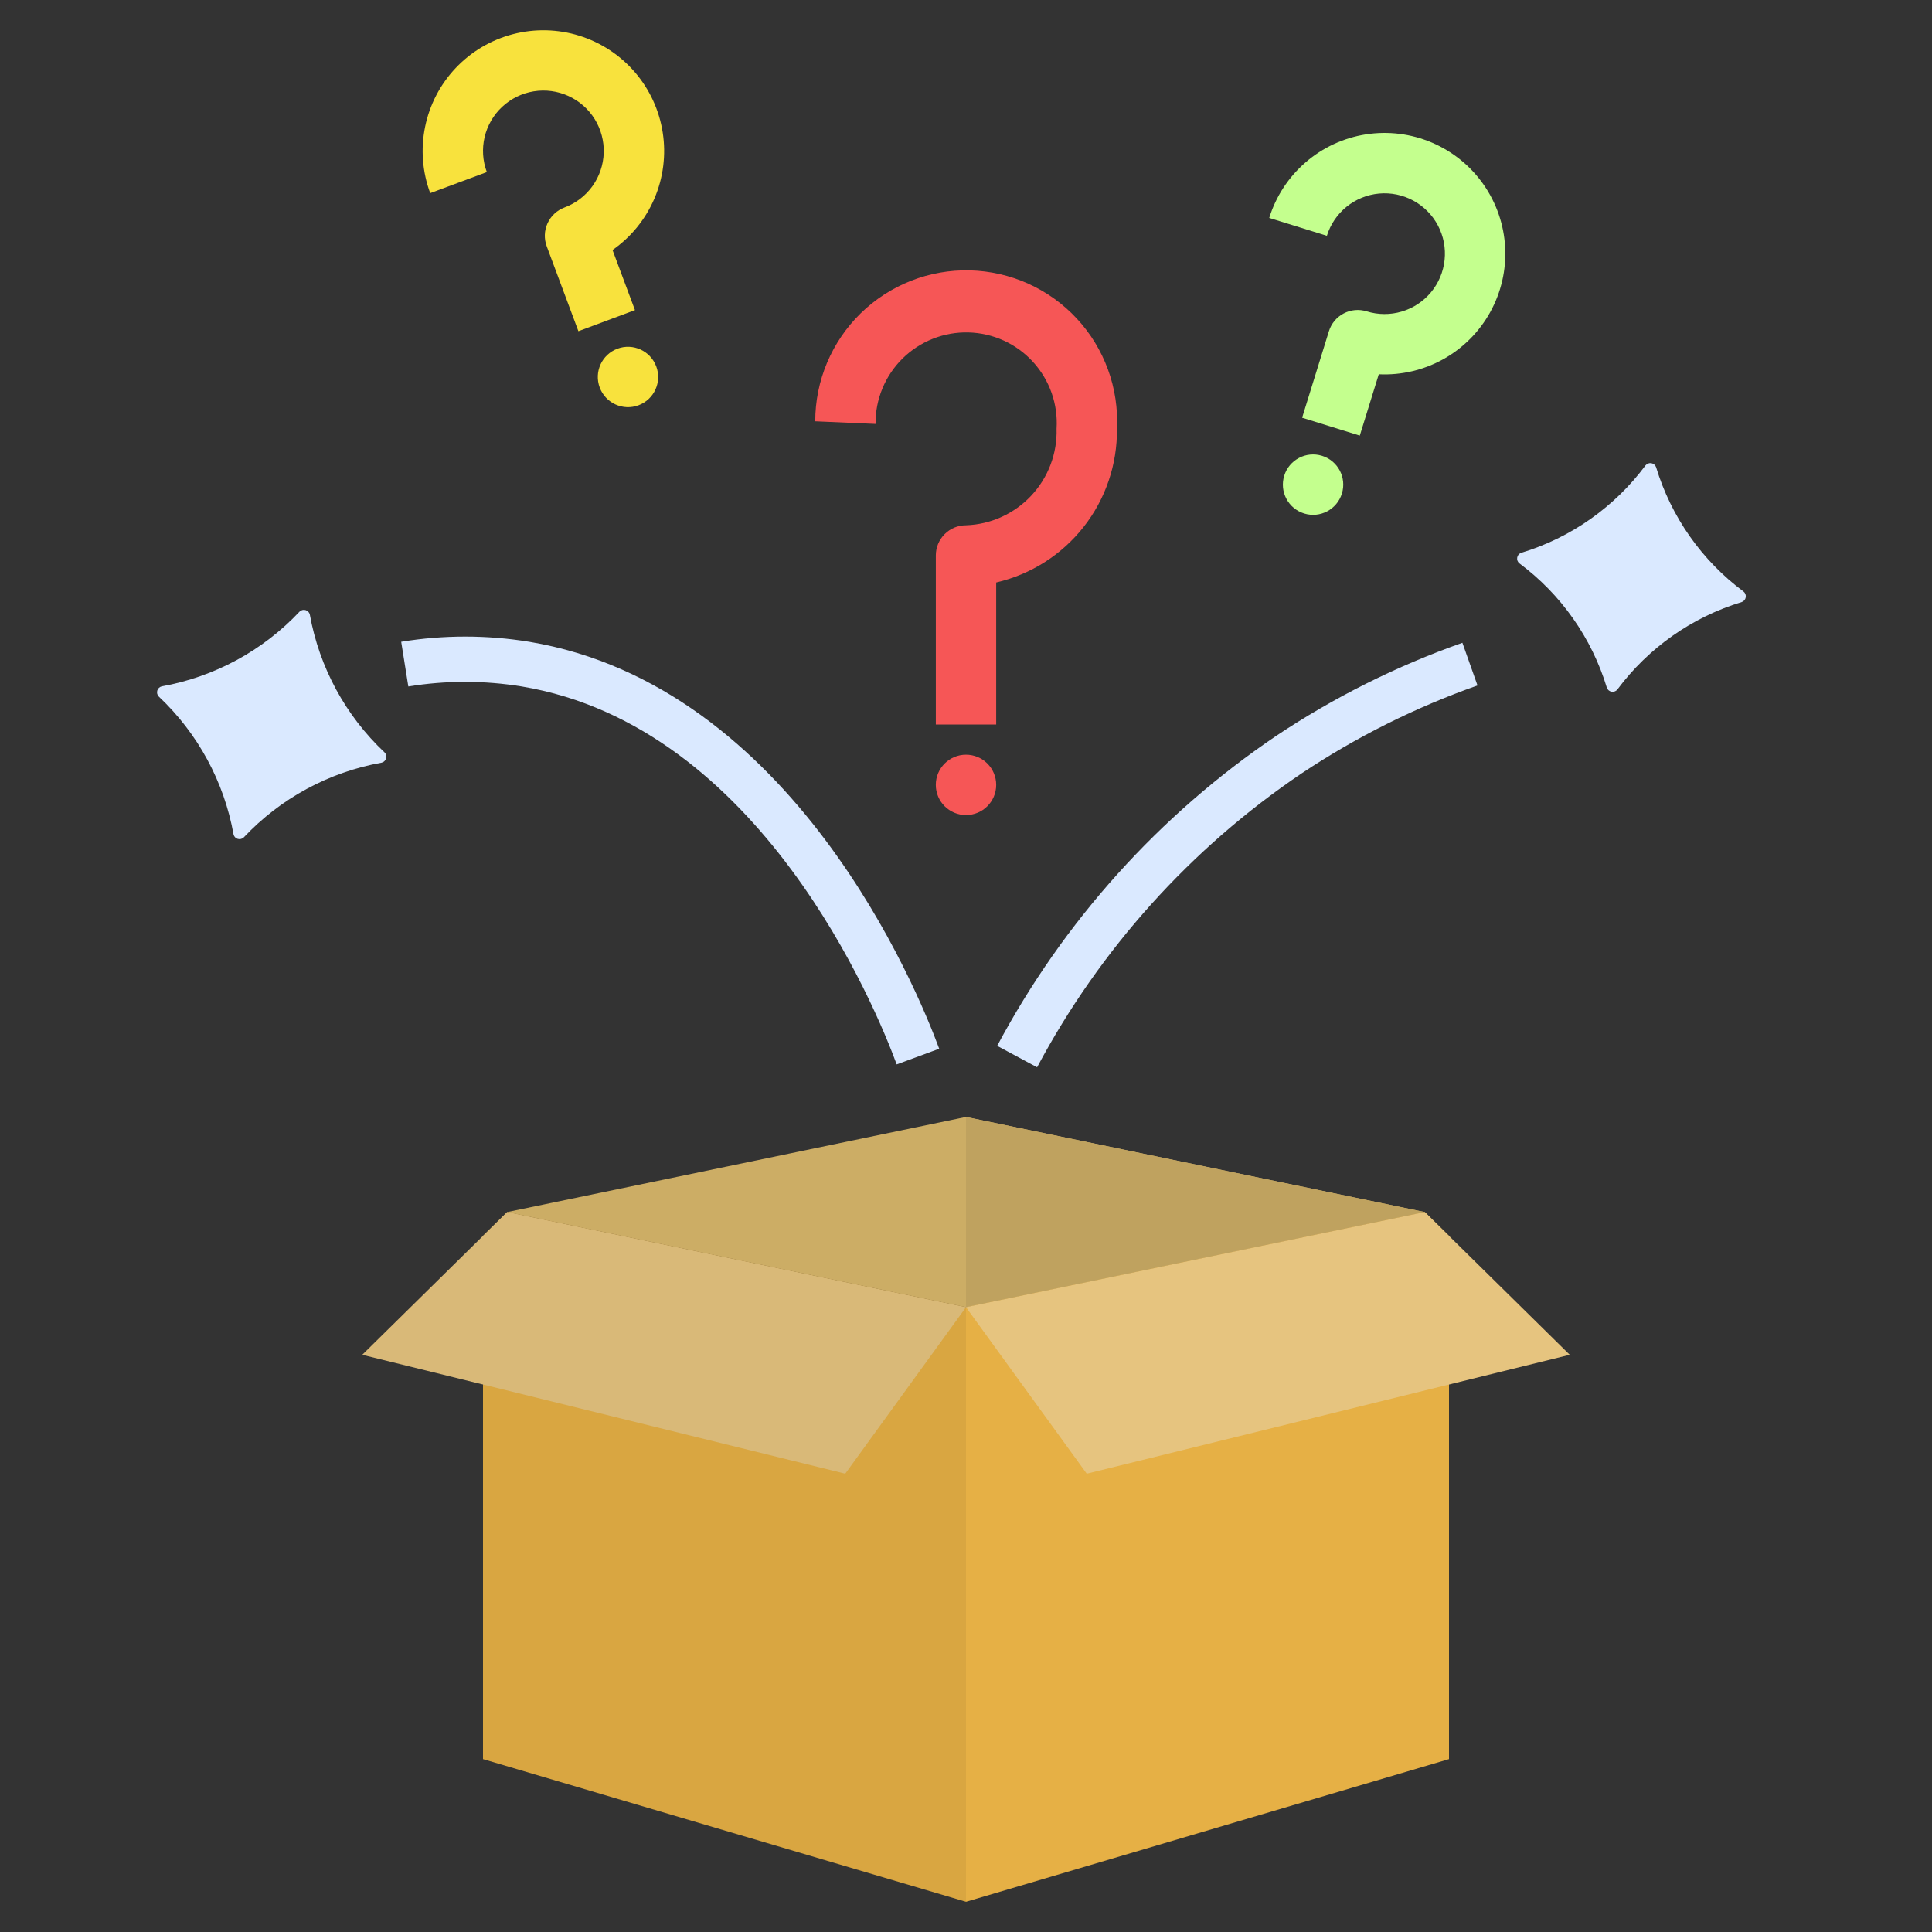
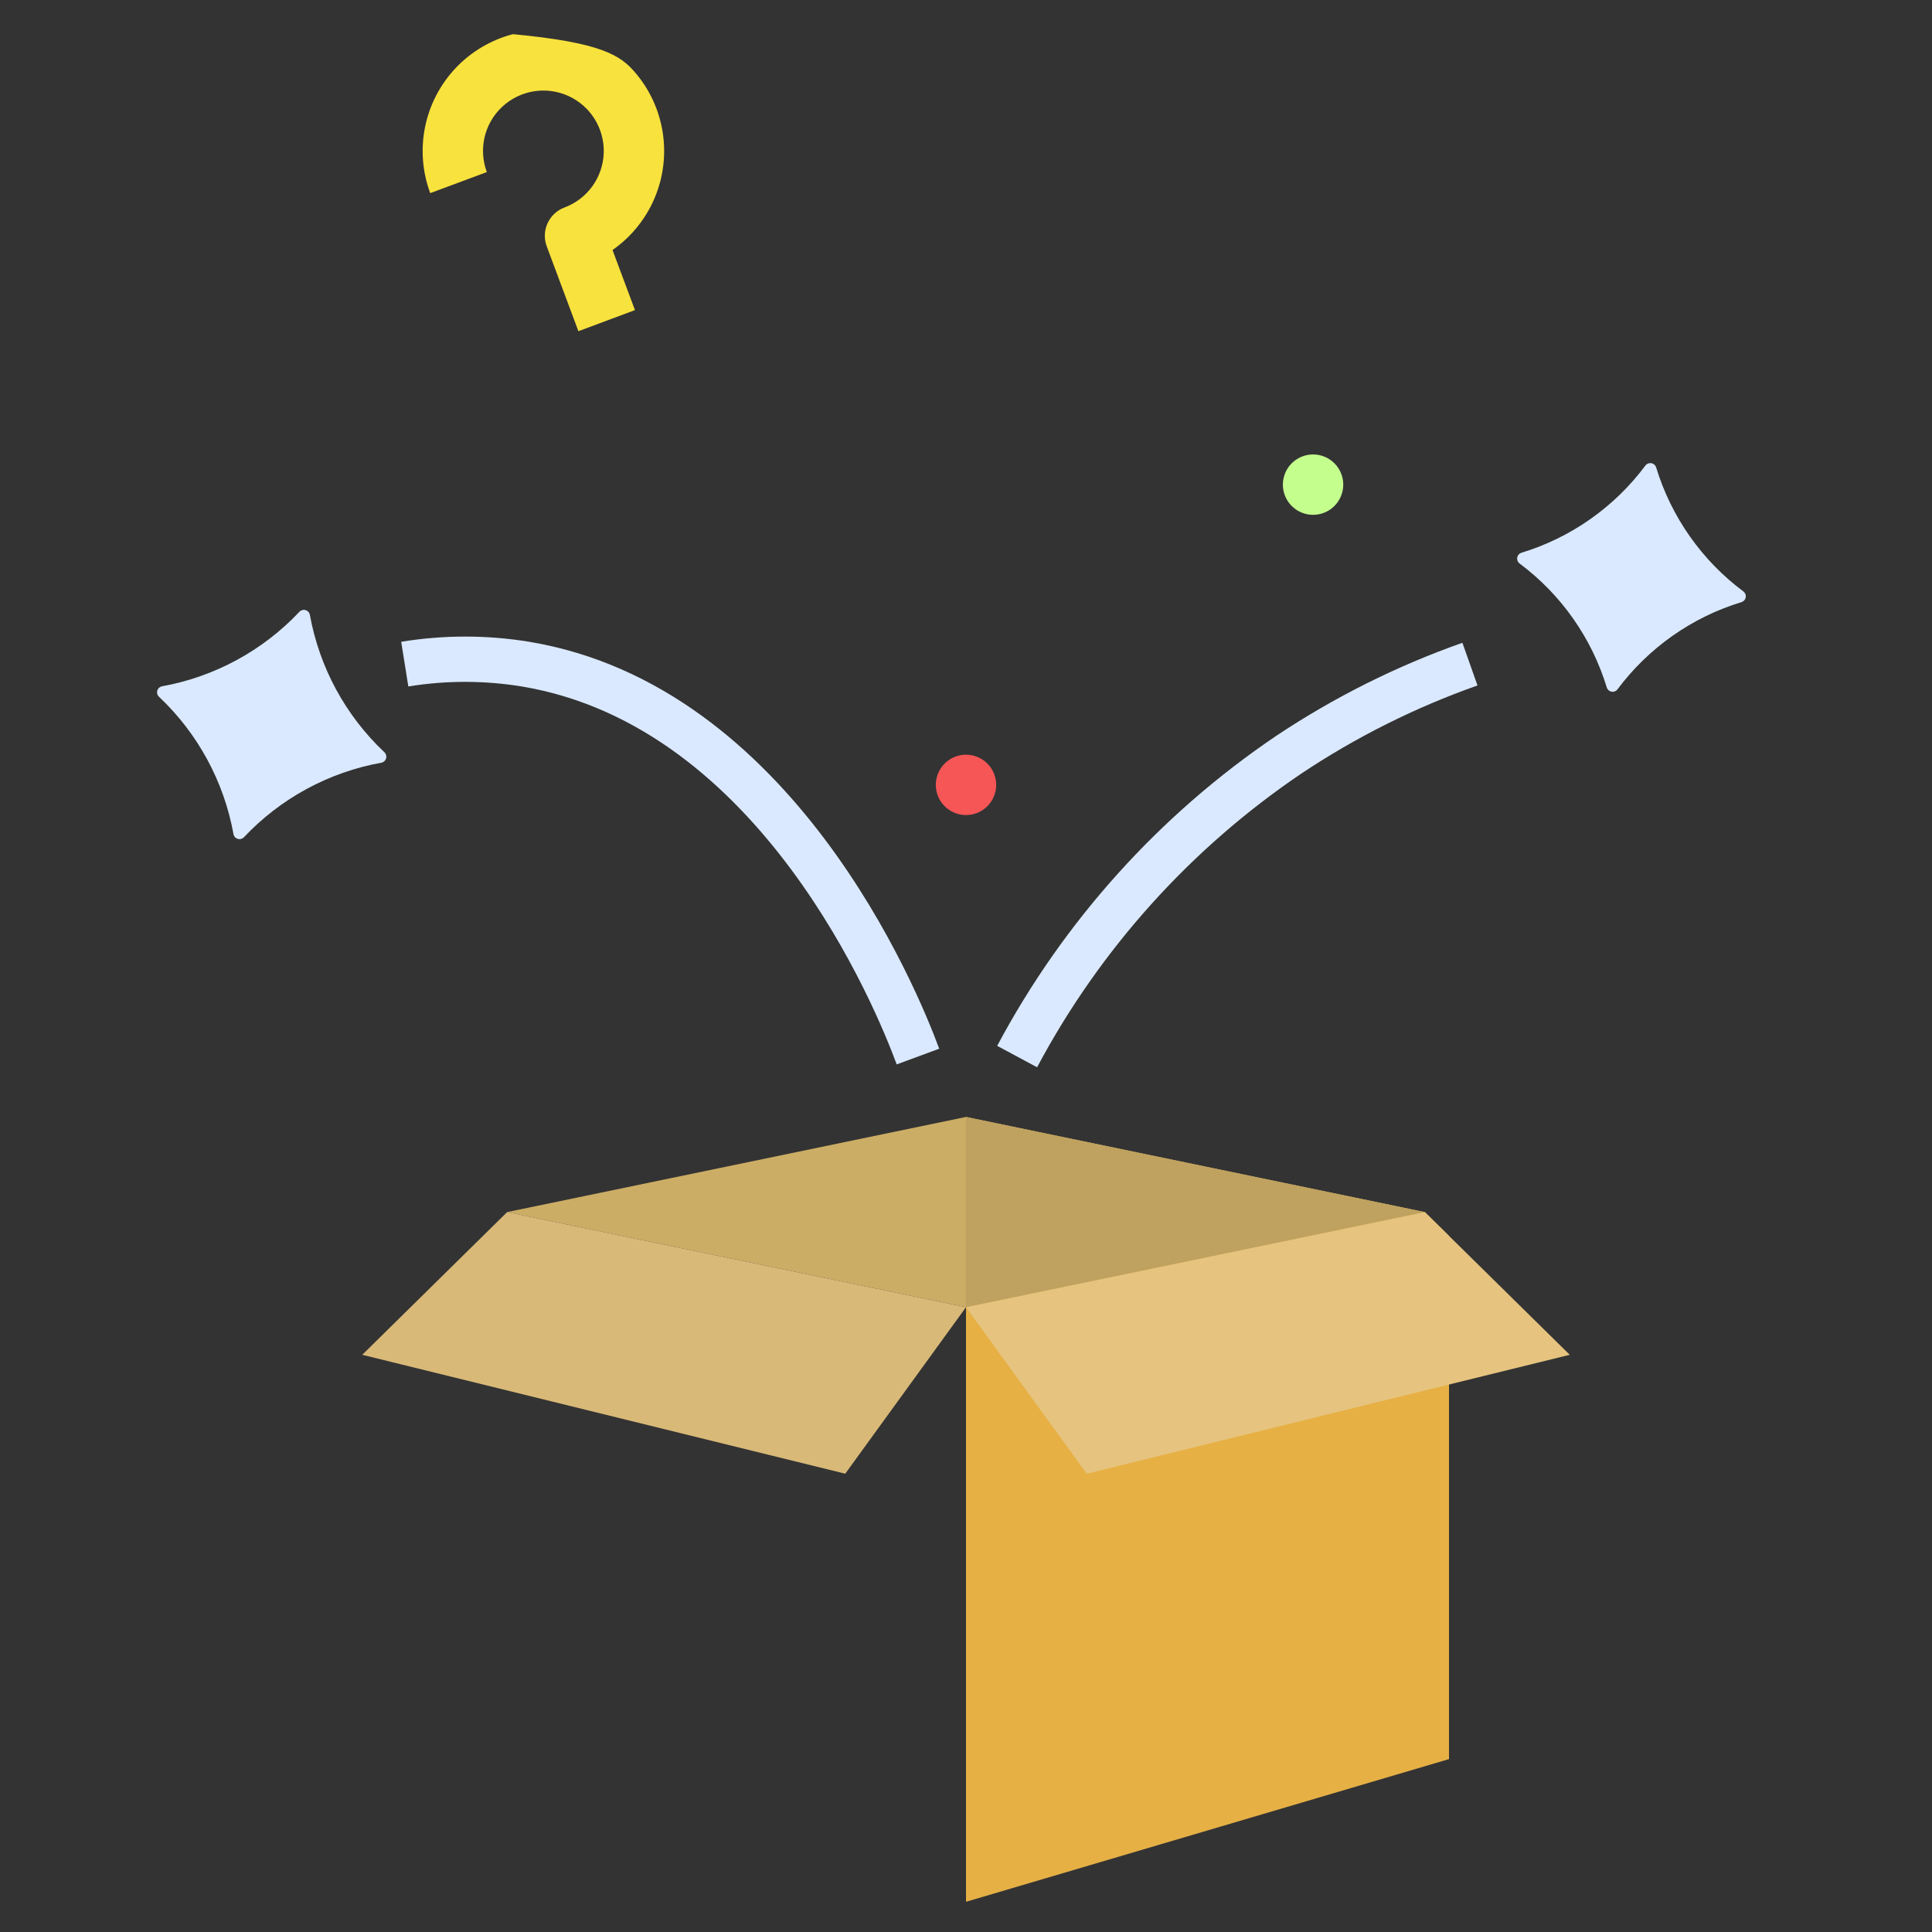
<svg xmlns="http://www.w3.org/2000/svg" width="92" height="92" viewBox="0 0 92 92" fill="none">
  <rect x="0" y="0" width="92" height="92" fill="#333333" stroke="none" />
  <path d="M82.941 28.668C80.57 29.388 78.494 30.849 77.015 32.837C76.983 32.876 76.94 32.907 76.892 32.924C76.844 32.942 76.792 32.947 76.742 32.938C76.691 32.929 76.644 32.907 76.604 32.874C76.565 32.842 76.535 32.799 76.518 32.751C75.798 30.38 74.337 28.302 72.349 26.824C72.31 26.791 72.279 26.749 72.261 26.701C72.244 26.652 72.239 26.6 72.248 26.55C72.256 26.499 72.278 26.452 72.311 26.413C72.344 26.373 72.387 26.344 72.436 26.326C74.806 25.607 76.883 24.145 78.362 22.157C78.395 22.118 78.437 22.088 78.486 22.07C78.534 22.052 78.585 22.047 78.636 22.056C78.687 22.065 78.734 22.087 78.773 22.12C78.812 22.153 78.842 22.195 78.86 22.244C79.579 24.614 81.04 26.692 83.028 28.171C83.068 28.203 83.098 28.246 83.116 28.294C83.134 28.342 83.139 28.394 83.13 28.444C83.121 28.495 83.099 28.542 83.066 28.581C83.033 28.621 82.989 28.651 82.941 28.668ZM18.176 36.316C15.66 36.767 13.357 38.016 11.606 39.878C11.569 39.913 11.524 39.939 11.474 39.951C11.425 39.963 11.373 39.962 11.323 39.948C11.274 39.934 11.23 39.907 11.194 39.87C11.159 39.834 11.134 39.788 11.122 39.738C10.67 37.223 9.421 34.92 7.56 33.169C7.524 33.132 7.499 33.087 7.486 33.037C7.474 32.987 7.475 32.935 7.489 32.886C7.503 32.837 7.53 32.792 7.567 32.757C7.604 32.721 7.649 32.697 7.699 32.684C10.214 32.232 12.518 30.984 14.268 29.122C14.305 29.087 14.351 29.061 14.4 29.049C14.45 29.036 14.502 29.037 14.551 29.052C14.6 29.066 14.645 29.093 14.68 29.129C14.716 29.166 14.741 29.212 14.753 29.262C15.205 31.777 16.454 34.08 18.315 35.831C18.351 35.868 18.376 35.913 18.388 35.963C18.401 36.013 18.4 36.065 18.386 36.114C18.372 36.163 18.345 36.207 18.308 36.243C18.271 36.278 18.225 36.303 18.176 36.316Z" fill="#DAE9FF" />
-   <path d="M47.438 34.5H44.563V26.45C44.563 26.069 44.714 25.703 44.984 25.434C45.253 25.164 45.619 25.013 46 25.013C47.181 24.972 48.298 24.465 49.106 23.603C49.915 22.741 50.348 21.594 50.313 20.413C50.349 19.834 50.268 19.254 50.075 18.707C49.882 18.161 49.581 17.659 49.189 17.231C48.798 16.803 48.324 16.459 47.797 16.218C47.269 15.978 46.699 15.846 46.119 15.831C45.54 15.816 44.963 15.918 44.424 16.131C43.885 16.343 43.394 16.663 42.981 17.069C42.568 17.476 42.241 17.962 42.02 18.498C41.798 19.034 41.687 19.609 41.693 20.188L38.821 20.062C38.821 19.103 39.013 18.154 39.385 17.27C39.757 16.387 40.302 15.587 40.988 14.917C41.675 14.247 42.488 13.722 43.38 13.371C44.272 13.02 45.226 12.852 46.184 12.875C47.143 12.899 48.087 13.114 48.961 13.507C49.835 13.901 50.622 14.466 51.274 15.168C51.927 15.87 52.432 16.696 52.761 17.597C53.09 18.498 53.235 19.455 53.188 20.413C53.209 22.106 52.65 23.756 51.604 25.088C50.558 26.421 49.088 27.355 47.438 27.737V34.5Z" fill="#F65656" />
  <path d="M47.438 37.375C47.438 36.581 46.794 35.938 46 35.938C45.206 35.938 44.562 36.581 44.562 37.375C44.562 38.169 45.206 38.812 46 38.812C46.794 38.812 47.438 38.169 47.438 37.375Z" fill="#F65656" />
-   <path d="M64.752 20.743L62.006 19.892L63.281 15.774C63.337 15.593 63.428 15.425 63.548 15.28C63.669 15.135 63.817 15.015 63.984 14.927C64.151 14.838 64.334 14.784 64.522 14.767C64.71 14.75 64.899 14.77 65.08 14.826C65.623 14.995 66.204 14.998 66.749 14.836C67.294 14.675 67.779 14.355 68.142 13.918C68.505 13.48 68.731 12.945 68.79 12.38C68.85 11.814 68.74 11.244 68.475 10.741C68.21 10.238 67.802 9.824 67.302 9.553C66.802 9.282 66.233 9.165 65.667 9.217C65.101 9.27 64.563 9.488 64.121 9.846C63.679 10.204 63.354 10.685 63.185 11.228L60.44 10.377C60.758 9.35 61.358 8.433 62.172 7.73C62.986 7.026 63.98 6.565 65.043 6.399C66.105 6.233 67.193 6.368 68.183 6.789C69.172 7.21 70.024 7.9 70.641 8.781C71.258 9.662 71.616 10.698 71.673 11.772C71.731 12.846 71.486 13.914 70.967 14.856C70.448 15.798 69.675 16.575 68.736 17.1C67.797 17.624 66.73 17.875 65.656 17.823L64.752 20.743Z" fill="#C4FF8E" />
  <path d="M62.953 21.705C62.194 21.47 61.389 21.894 61.154 22.652C60.919 23.411 61.343 24.216 62.102 24.451C62.86 24.686 63.665 24.262 63.9 23.503C64.135 22.745 63.711 21.94 62.953 21.705Z" fill="#C4FF8E" />
-   <path d="M27.543 15.772L26.035 11.73C25.901 11.373 25.916 10.978 26.074 10.631C26.232 10.284 26.521 10.015 26.878 9.881C27.411 9.683 27.874 9.331 28.207 8.87C28.54 8.408 28.728 7.859 28.749 7.29C28.769 6.722 28.62 6.16 28.322 5.676C28.023 5.192 27.587 4.808 27.07 4.572C26.552 4.335 25.976 4.258 25.415 4.349C24.854 4.44 24.332 4.696 23.916 5.084C23.499 5.471 23.208 5.974 23.077 6.527C22.947 7.081 22.983 7.661 23.183 8.194L20.487 9.197C20.112 8.189 20.027 7.097 20.242 6.043C20.456 4.989 20.962 4.017 21.702 3.236C22.442 2.456 23.385 1.898 24.426 1.627C25.466 1.356 26.562 1.382 27.588 1.702C28.615 2.022 29.531 2.624 30.233 3.439C30.934 4.253 31.394 5.249 31.558 6.311C31.723 7.374 31.586 8.461 31.164 9.45C30.741 10.439 30.05 11.29 29.168 11.905L30.236 14.767L27.543 15.772Z" fill="#F8E23D" />
-   <path d="M31.25 17.45C30.973 16.706 30.145 16.328 29.402 16.605C28.658 16.882 28.28 17.71 28.558 18.454C28.835 19.198 29.663 19.576 30.406 19.299C31.15 19.021 31.528 18.194 31.25 17.45Z" fill="#F8E23D" />
+   <path d="M27.543 15.772L26.035 11.73C25.901 11.373 25.916 10.978 26.074 10.631C26.232 10.284 26.521 10.015 26.878 9.881C27.411 9.683 27.874 9.331 28.207 8.87C28.54 8.408 28.728 7.859 28.749 7.29C28.769 6.722 28.62 6.16 28.322 5.676C28.023 5.192 27.587 4.808 27.07 4.572C26.552 4.335 25.976 4.258 25.415 4.349C24.854 4.44 24.332 4.696 23.916 5.084C23.499 5.471 23.208 5.974 23.077 6.527C22.947 7.081 22.983 7.661 23.183 8.194L20.487 9.197C20.112 8.189 20.027 7.097 20.242 6.043C20.456 4.989 20.962 4.017 21.702 3.236C22.442 2.456 23.385 1.898 24.426 1.627C28.615 2.022 29.531 2.624 30.233 3.439C30.934 4.253 31.394 5.249 31.558 6.311C31.723 7.374 31.586 8.461 31.164 9.45C30.741 10.439 30.05 11.29 29.168 11.905L30.236 14.767L27.543 15.772Z" fill="#F8E23D" />
  <path d="M49.385 50.823L47.485 49.802C50.644 43.871 55.206 38.804 60.773 35.04C63.533 33.2 66.511 31.712 69.638 30.609L70.357 32.641C67.399 33.685 64.582 35.094 61.972 36.834C56.698 40.4 52.377 45.203 49.385 50.823ZM42.7 50.686C41.715 48.012 36.219 34.583 24.847 32.689C23.058 32.397 21.233 32.397 19.444 32.689L19.105 30.561C21.123 30.231 23.182 30.231 25.201 30.561C37.75 32.653 43.666 47.071 44.724 49.939L42.7 50.686Z" fill="#DAE9FF" />
  <path d="M45.999 53.188L24.149 57.718L45.999 62.248L67.849 57.718L45.999 53.188Z" fill="#CCAD65" />
  <path d="M46 53.188V62.248L67.85 57.718L46 53.188Z" fill="#BFA25F" />
-   <path d="M46 62.248V90.562L23 83.767V58.85L24.15 57.718L46 62.248Z" fill="#D9A641" />
  <path d="M67.85 57.718L46 62.248V90.562L69 83.767V58.85L67.85 57.718Z" fill="#E6B045" />
  <path d="M24.15 57.718L46 62.248L40.25 70.176L17.25 64.514L24.15 57.718Z" fill="#D9B978" />
  <path d="M67.85 57.718L46 62.248L51.75 70.176L74.75 64.514L67.85 57.718Z" fill="#E6C47F" />
</svg>